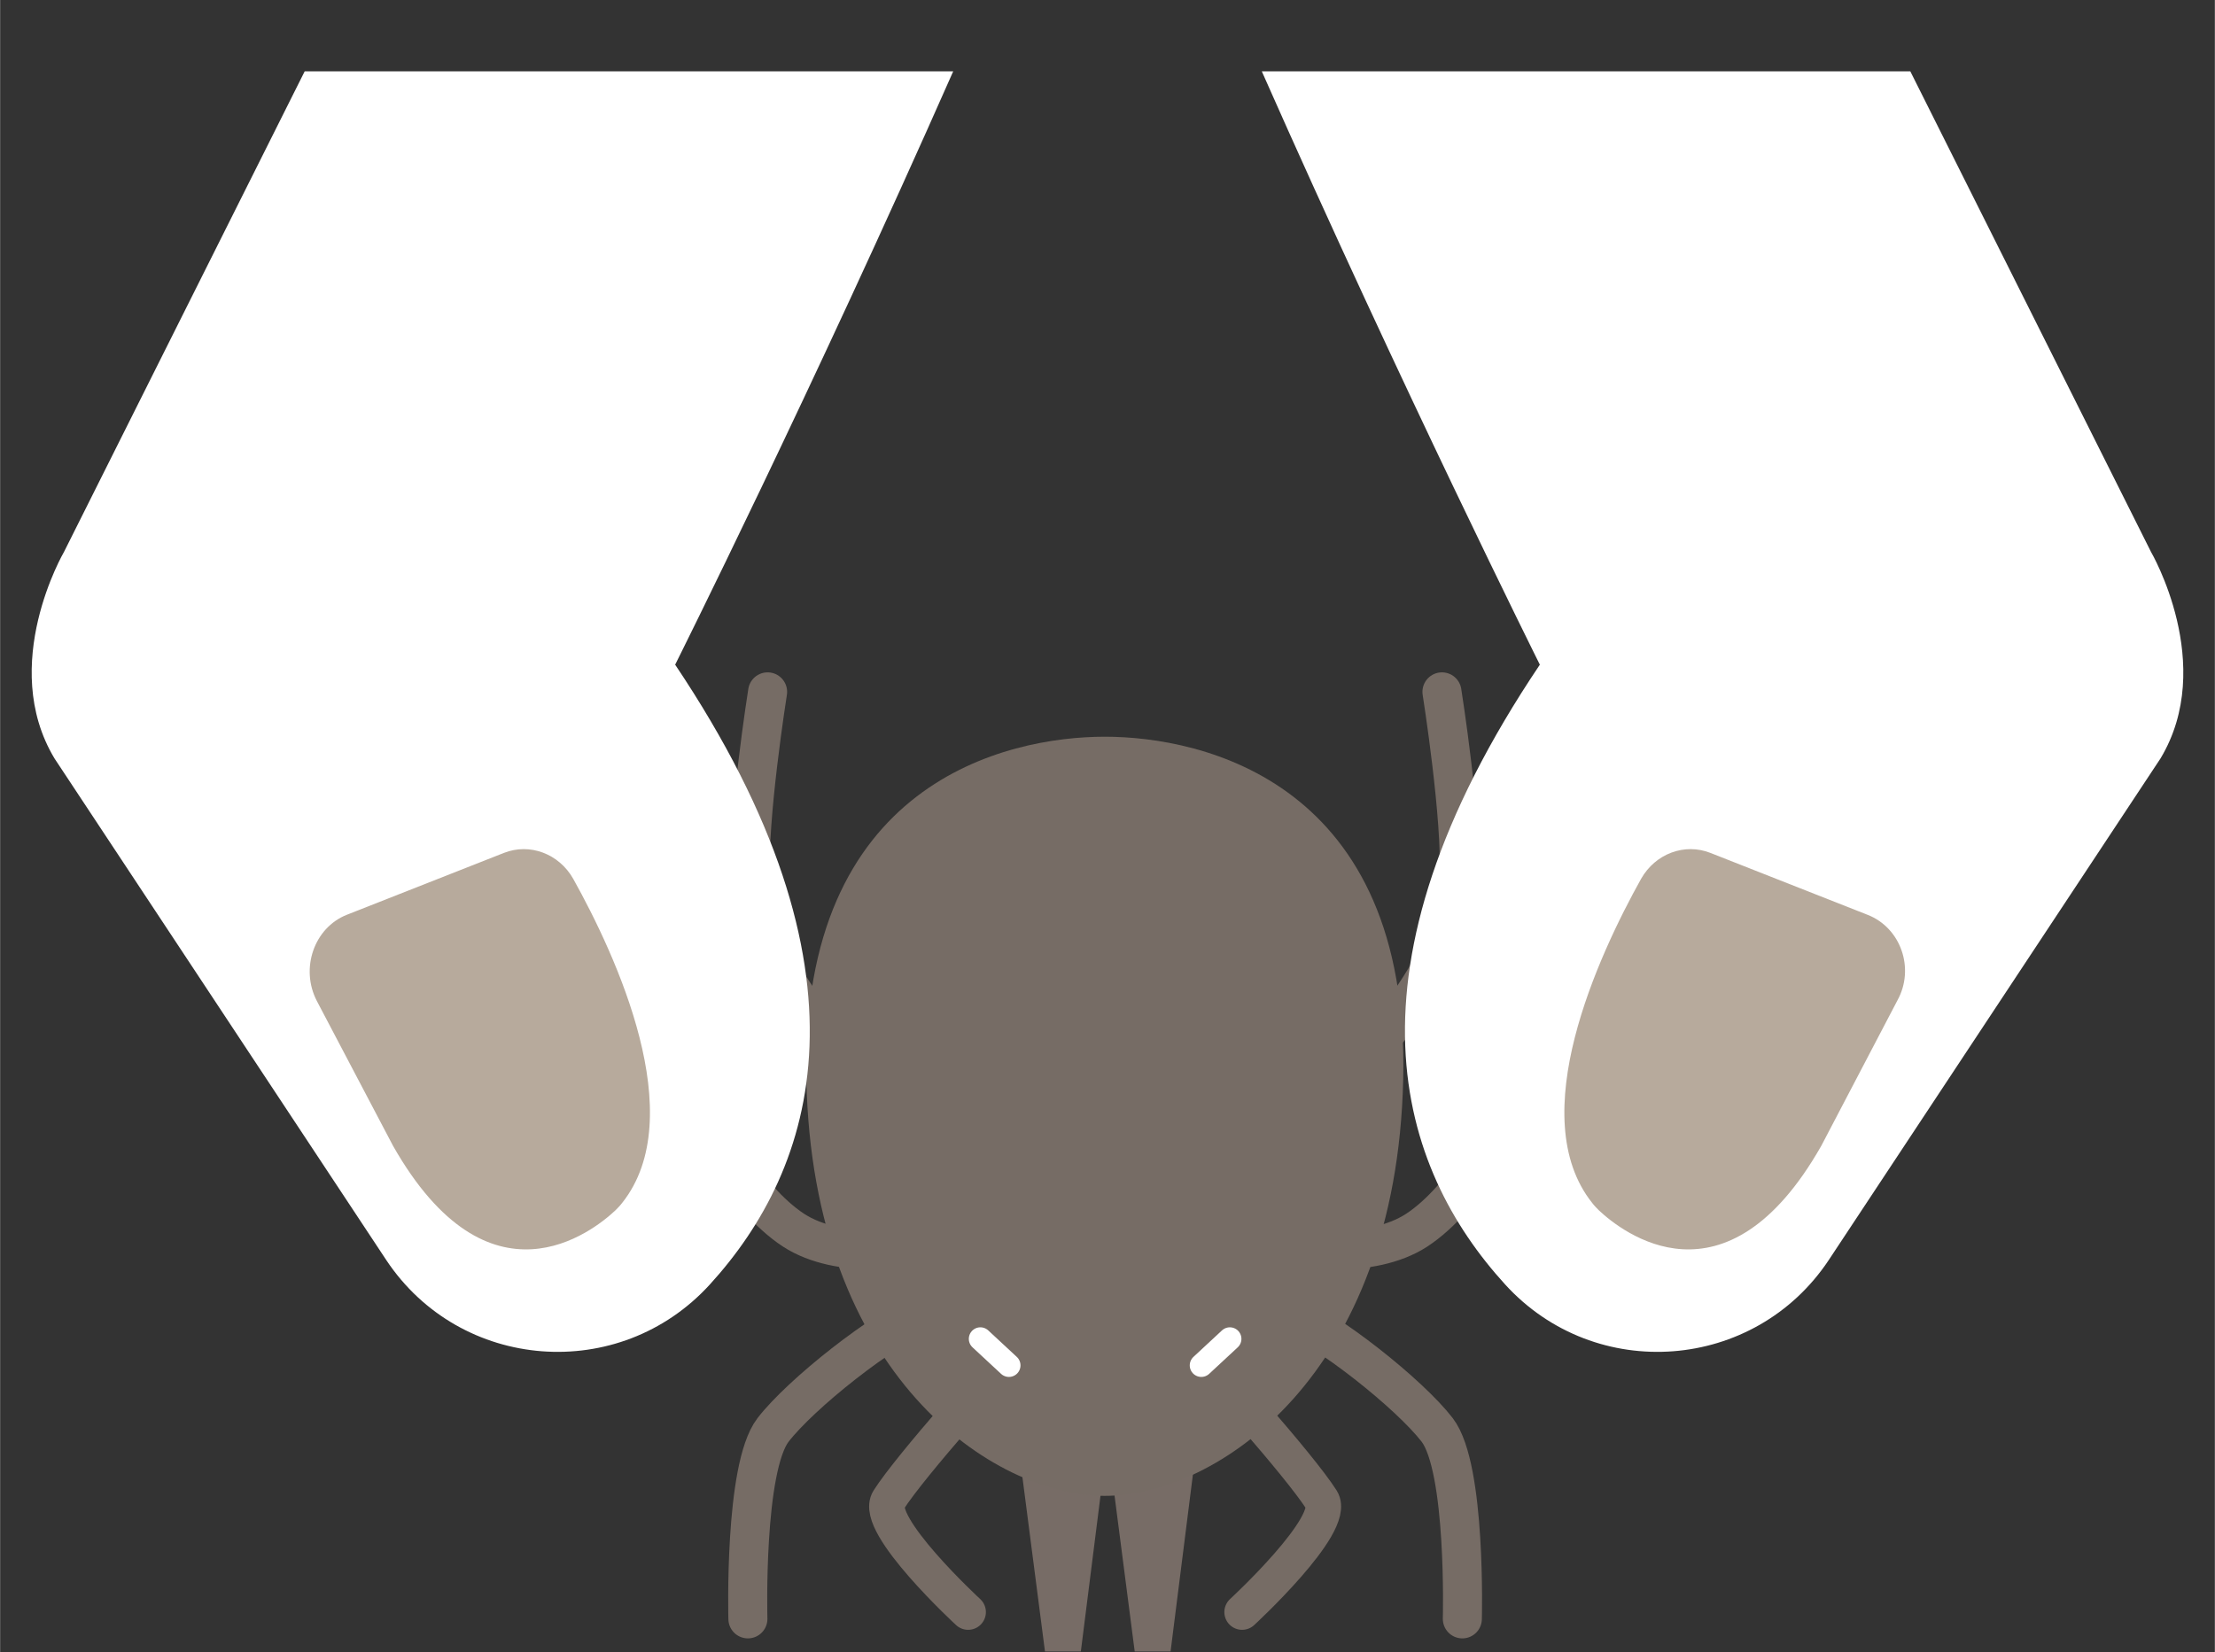
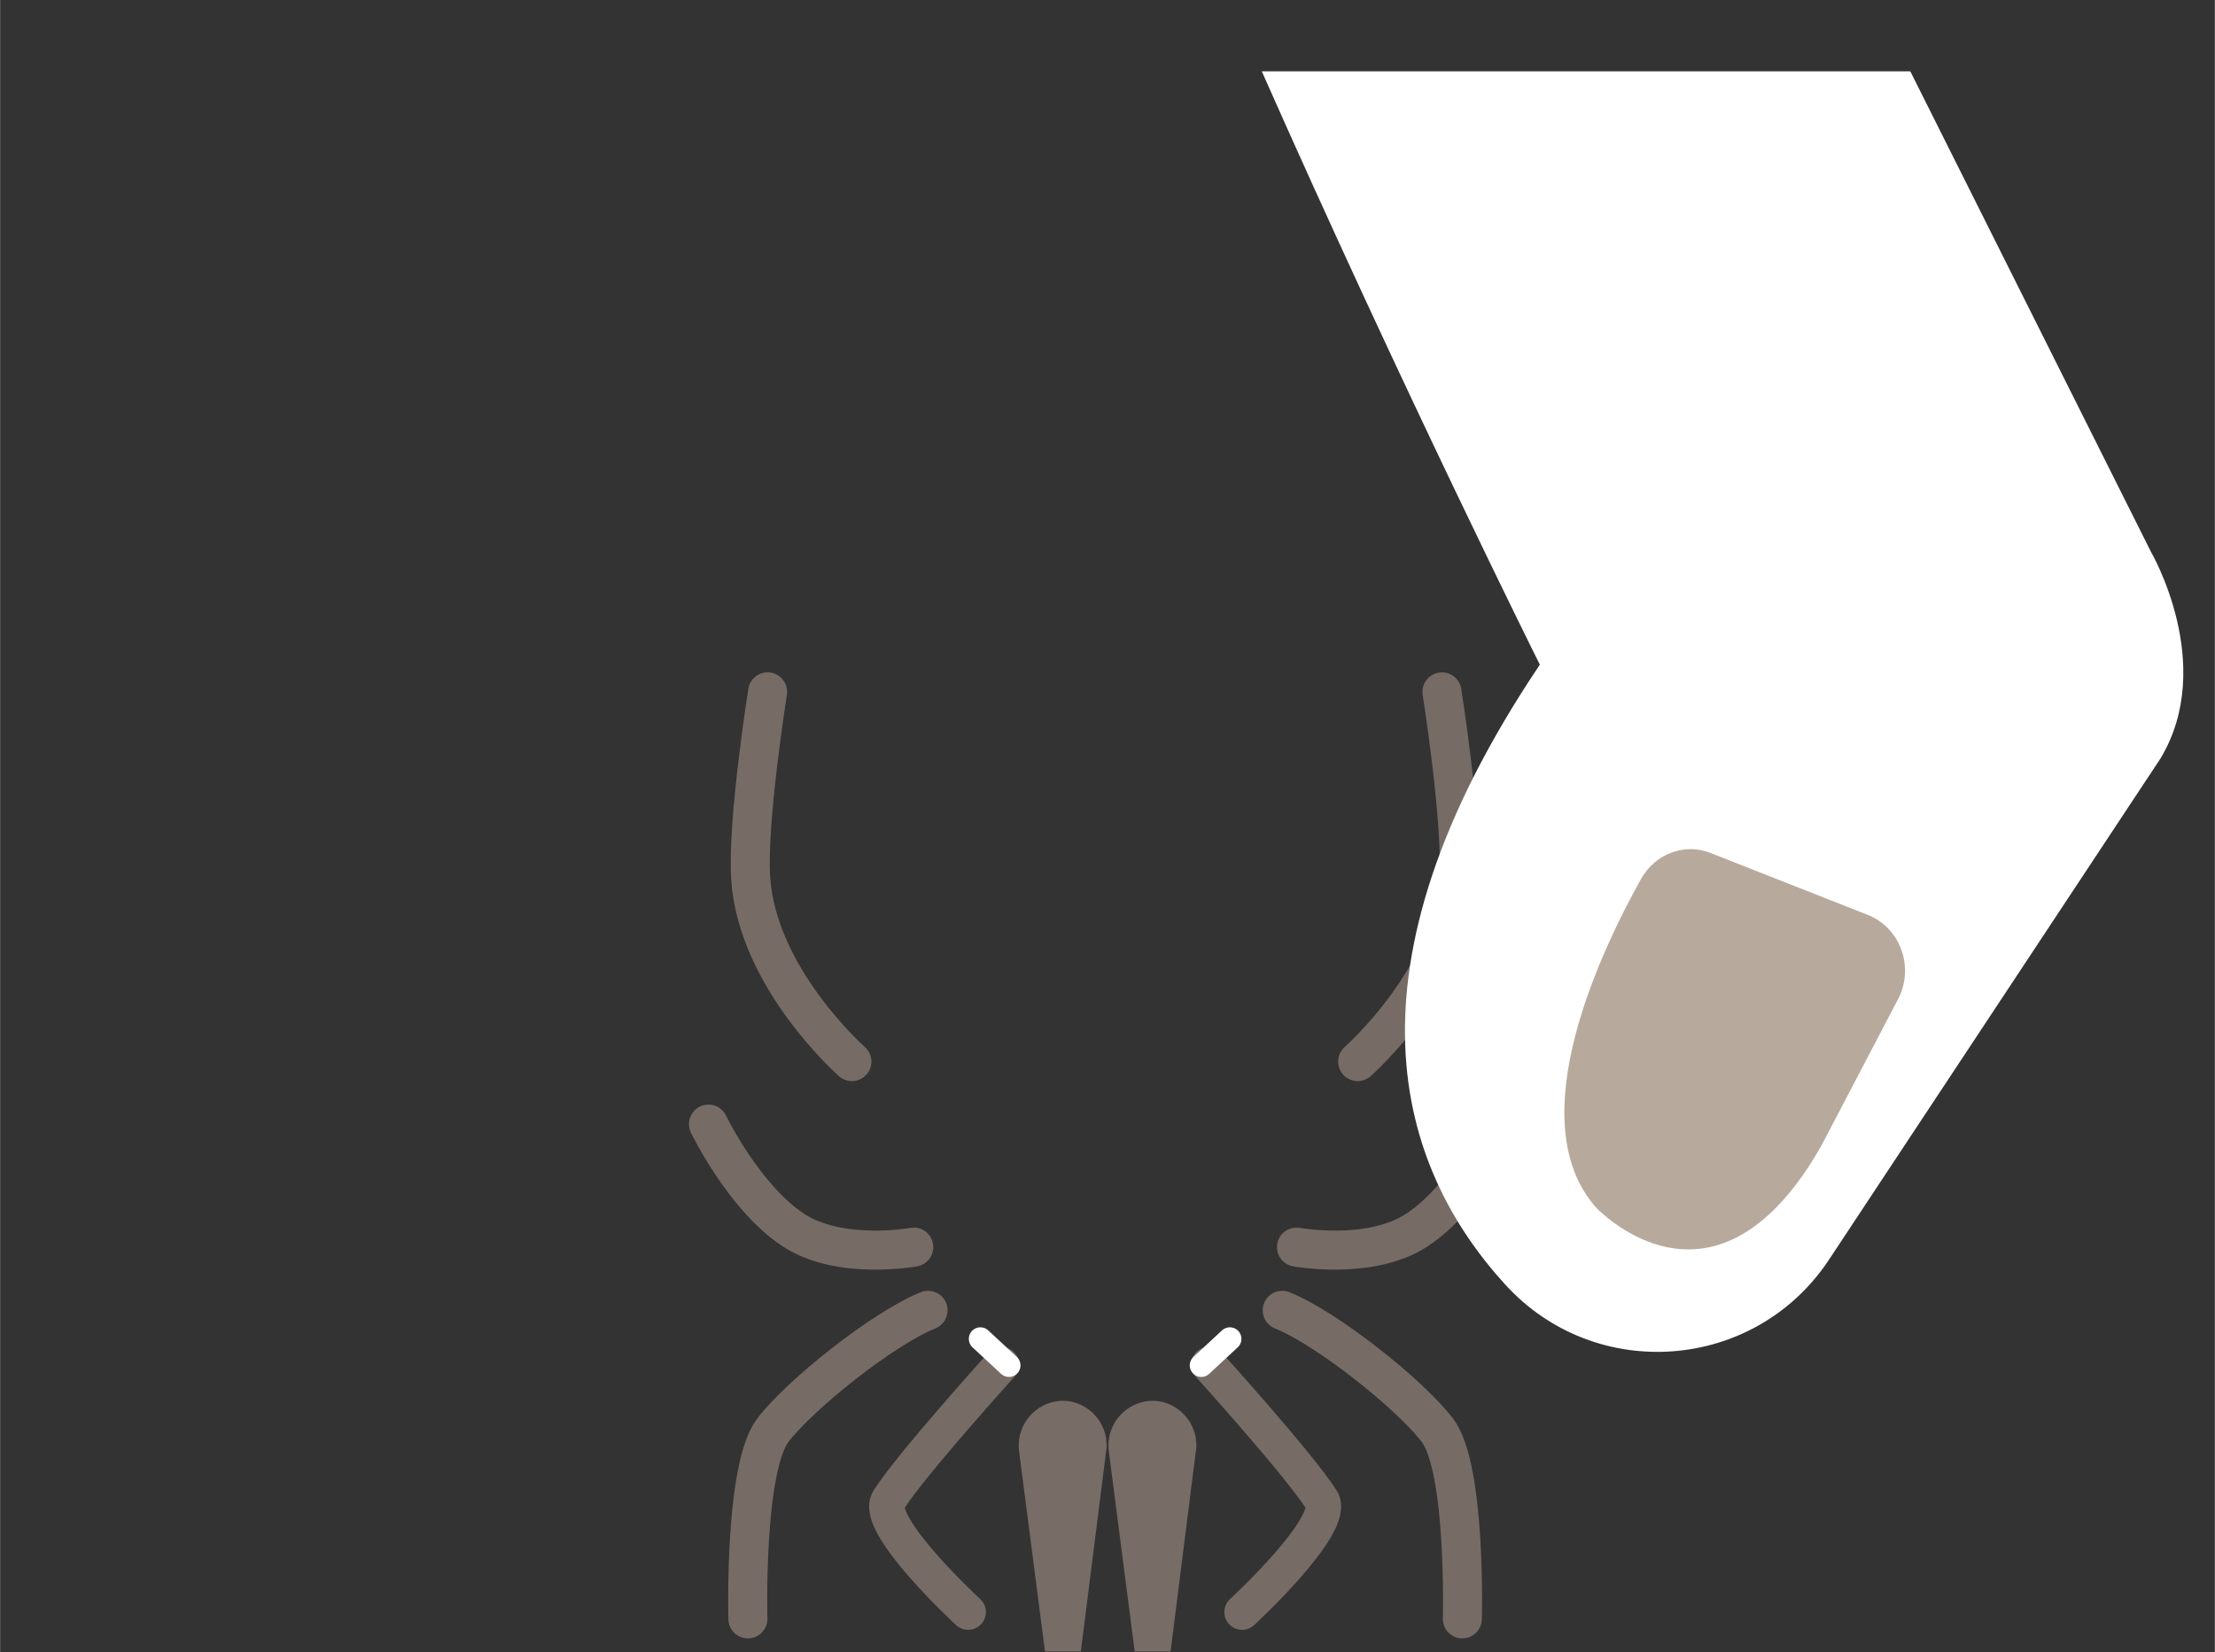
<svg xmlns="http://www.w3.org/2000/svg" xmlns:xlink="http://www.w3.org/1999/xlink" width="325.77" height="243.05" viewBox="0 0 325.8 243.1">
  <rect x="0" y="0" width="325.8" height="243.1" fill="#333333" stroke="none" />
  <style>.st1,.st2{fill:none;stroke:#766c65;stroke-linecap:round;stroke-miterlimit:10}.st1{clip-path:url(#SVGID_2_);stroke-width:5.221}.st2{stroke-width:5.742}.st2,.st4{clip-path:url(#SVGID_2_)}.st5{fill:none;stroke:#fff;stroke-width:3.401;stroke-linecap:round;stroke-miterlimit:10}.st6{fill:#fff}.st7{fill:#b7aa9c}</style>
  <defs>
    <path id="SVGID_1_" d="M0 0h325.8v243H0z" />
  </defs>
  <clipPath id="SVGID_2_">
    <use xlink:href="#SVGID_1_" overflow="visible" />
  </clipPath>
  <path d="M167.2 245.3l-4.1-31.7c-.5-3.5 1.9-6.8 5.4-7.4 3.5-.6 6.8 1.9 7.4 5.4v.3c.1.5.1 1.1 0 1.6l-4 31.7c-.1 1.3-1.3 2.2-2.6 2.1-1.1 0-2-.9-2.1-2zm-13.2 0l-4.1-31.7c-.5-3.5 1.9-6.8 5.4-7.4 3.5-.6 6.8 1.9 7.4 5.4v.3c.1.5.1 1.1 0 1.6l-4 31.7c-.1 1.3-1.3 2.2-2.6 2.1-1.1 0-2-.9-2.1-2z" clip-path="url(#SVGID_2_)" fill="#776c66" />
  <path class="st1" d="M147.3 200.8s-13.3 14.7-16.6 19.9c-2.3 3.6 11.7 16.5 11.7 16.5" />
  <path class="st2" d="M136.5 192.8c-6.7 2.7-18.8 12.4-22.8 17.6-4.3 5.6-3.7 27.8-3.7 27.8m24.4-54.7s-10.8 2-17.7-2.5c-7.3-4.8-12.5-15.6-12.5-15.6m21.1-9.2s-14-12.3-14.9-27.1c-.5-8.4 2.5-27.3 2.5-27.3" />
  <path class="st1" d="M177.8 200.8s13.3 14.7 16.6 19.9c2.3 3.6-11.7 16.5-11.7 16.5" />
-   <path d="M162.5 108.4c-14.4 0-44.8 6.7-43.9 50.4.9 43.6 27.5 61.3 43.9 61.3s42.9-17.6 43.9-61.3c1-43.7-29.5-50.4-43.9-50.4z" clip-path="url(#SVGID_2_)" fill="#766c65" />
  <path class="st2" d="M188.6 192.8c6.7 2.7 18.8 12.4 22.8 17.6 4.3 5.6 3.7 27.8 3.7 27.8m-24.4-54.7s10.8 2 17.7-2.5c7.3-4.8 12.5-15.6 12.5-15.6m-21.2-9.2s14-12.3 14.9-27.1c.5-8.4-2.5-27.3-2.5-27.3" />
  <g class="st4">
    <path class="st5" d="M180.9 197l-4.2 3.9" />
  </g>
  <g class="st4">
    <path class="st5" d="M144.2 197l4.2 3.9" />
  </g>
  <g class="st4">
-     <path class="st6" d="M44.8 10.5L9.4 81.2S-.3 97.8 8 111.6l48.8 73.8c10.9 16.4 34.3 18.2 47.6 3.6 15.6-17.1 25.2-46-5.1-91.2 0 0 20.1-40.2 40.9-87.3H44.8z" />
-     <path class="st7" d="M51 134.6l23.1-9.1c3.8-1.5 8.1.1 10.2 3.8 6.3 11.3 17.3 35 7.2 47.7-.3.4-.7.8-1 1.1-3.3 3.1-18.6 15.3-32.7-9.5l-11.2-21.3c-2.5-4.8-.4-10.8 4.4-12.7z" />
-   </g>
+     </g>
  <g class="st4">
    <path class="st6" d="M185.6 10.5c20.8 47 40.9 87.3 40.9 87.3-30.4 45.2-20.7 74.1-5.1 91.2 13.3 14.6 36.7 12.8 47.6-3.6l48.8-73.8c8.3-13.8-1.4-30.4-1.4-30.4L281 10.5h-95.4z" />
    <path class="st7" d="M274.7 134.6l-23.1-9.1c-3.8-1.5-8.1.1-10.2 3.8-6.3 11.3-17.3 35-7.2 47.7.3.4.7.8 1 1.1 3.3 3.1 18.6 15.3 32.7-9.5l11.2-21.4c2.6-4.7.5-10.7-4.4-12.6z" />
  </g>
</svg>